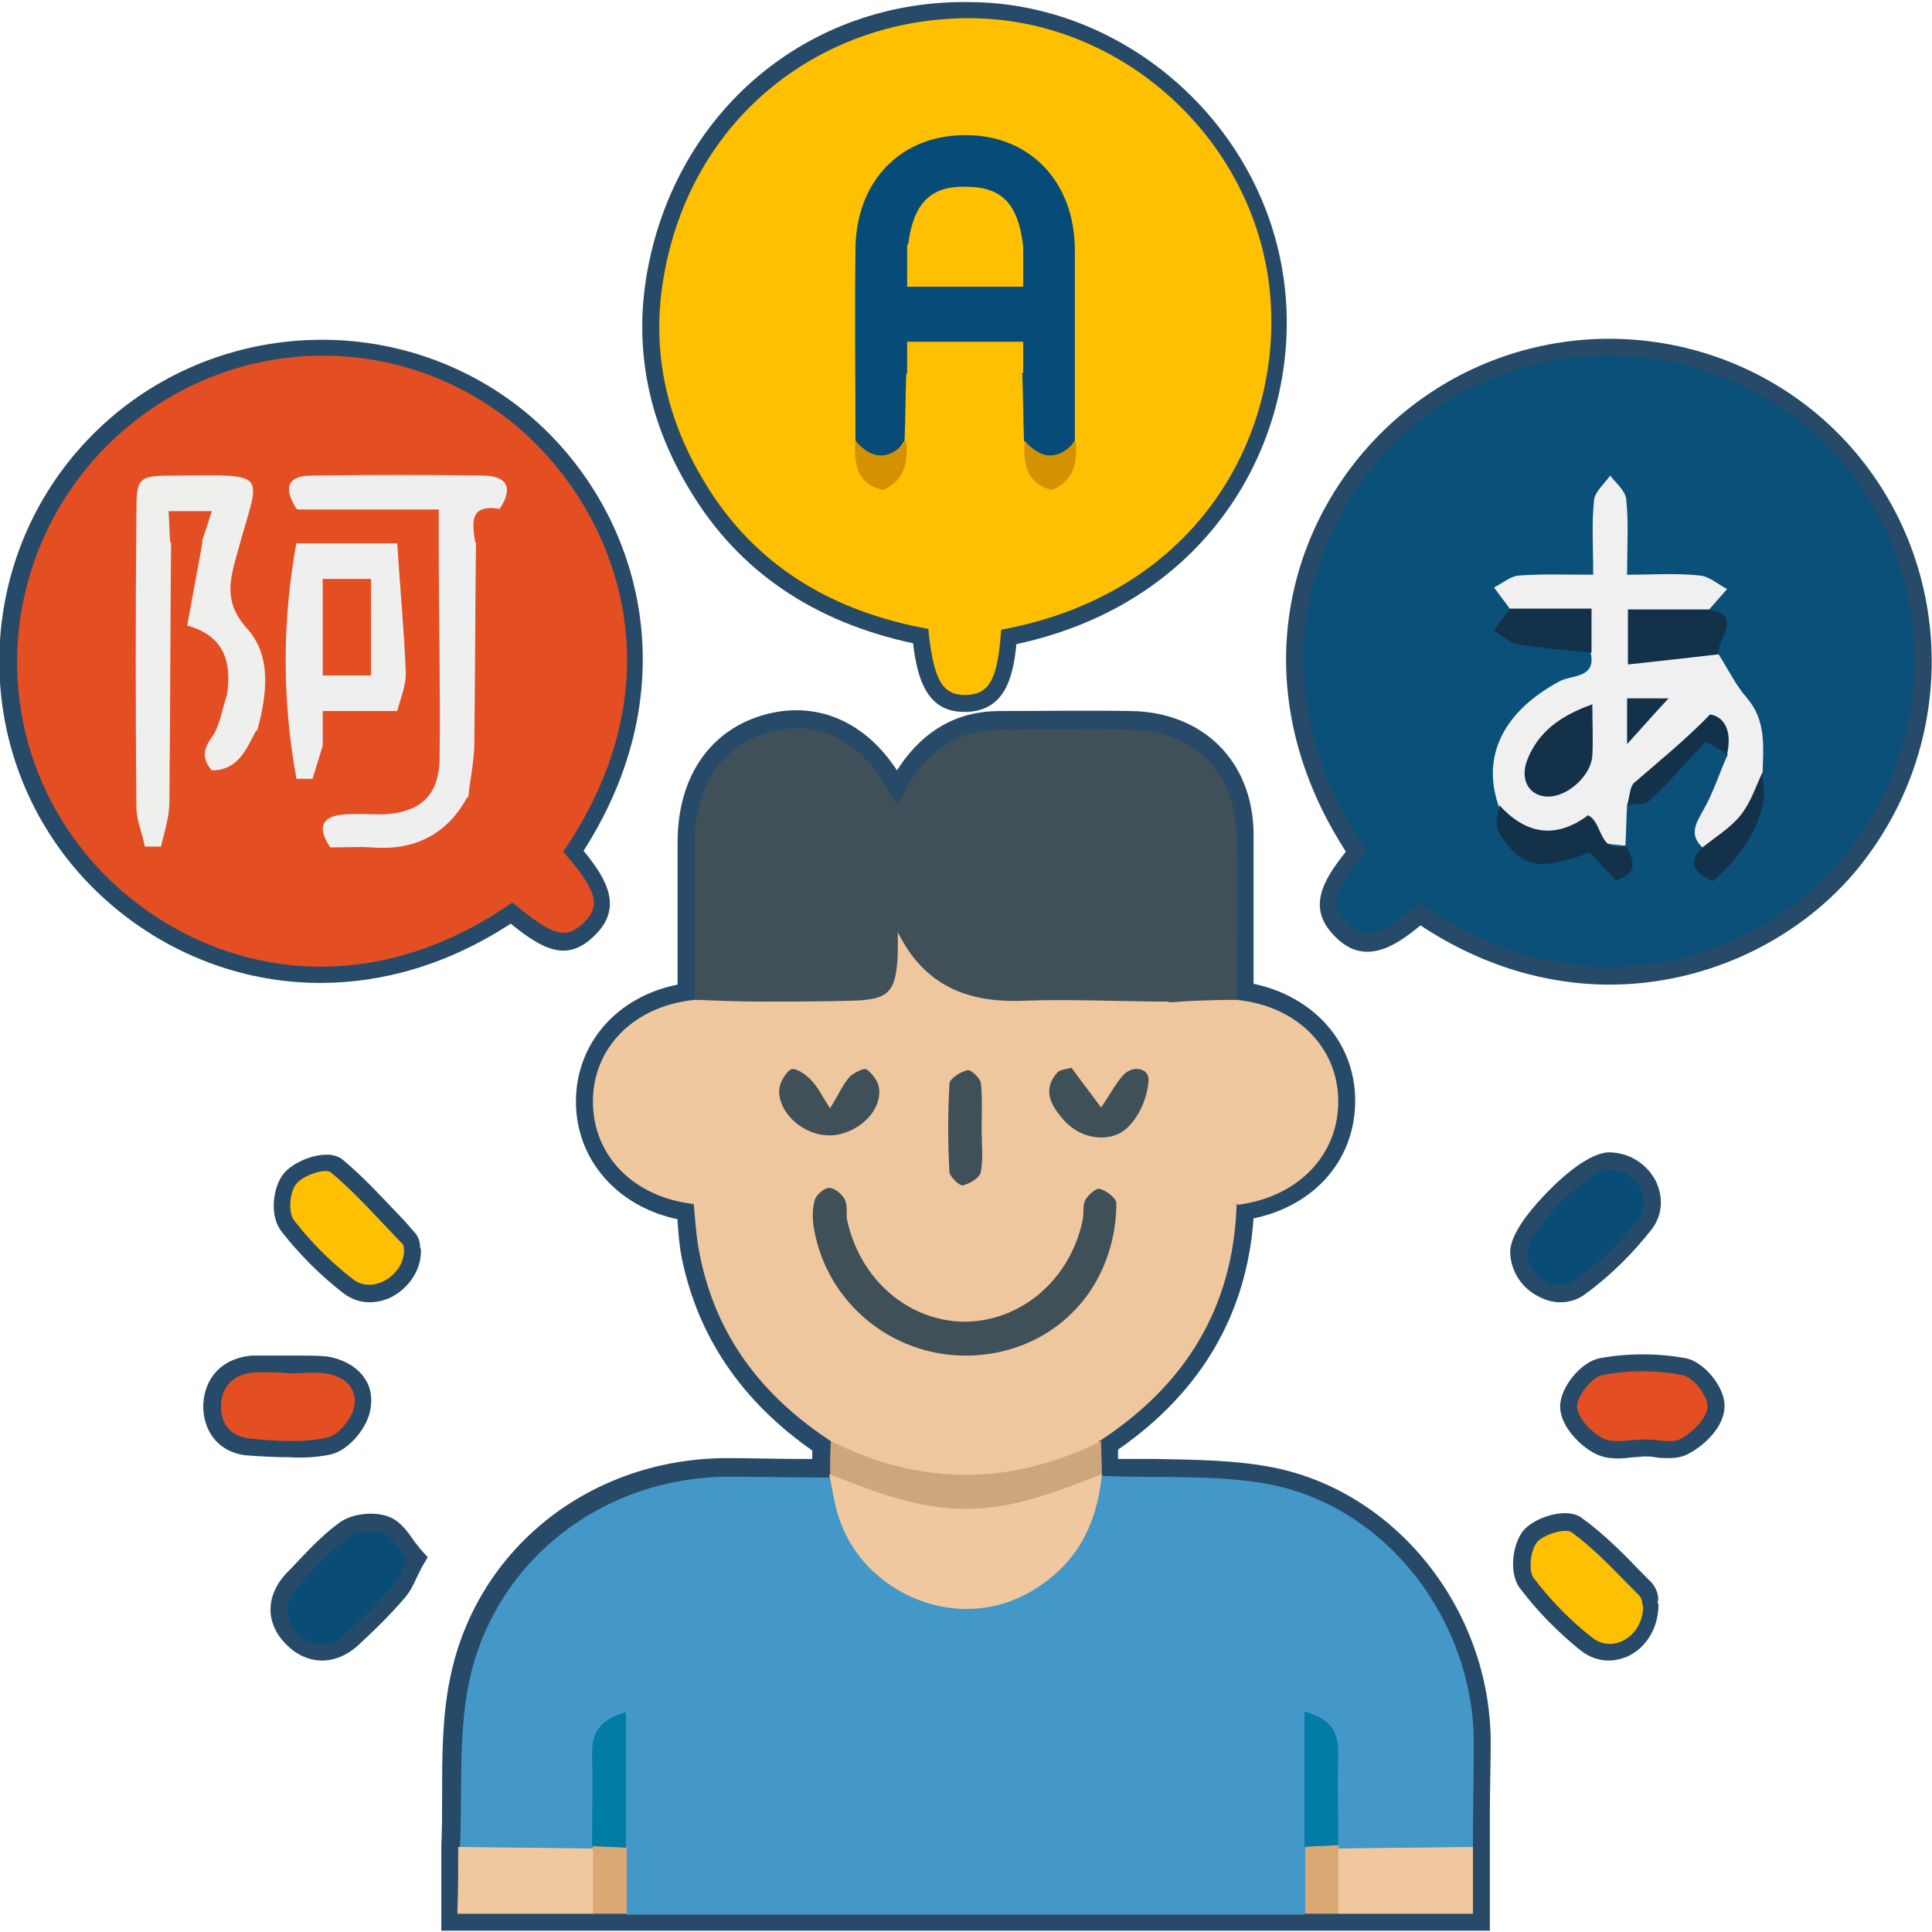
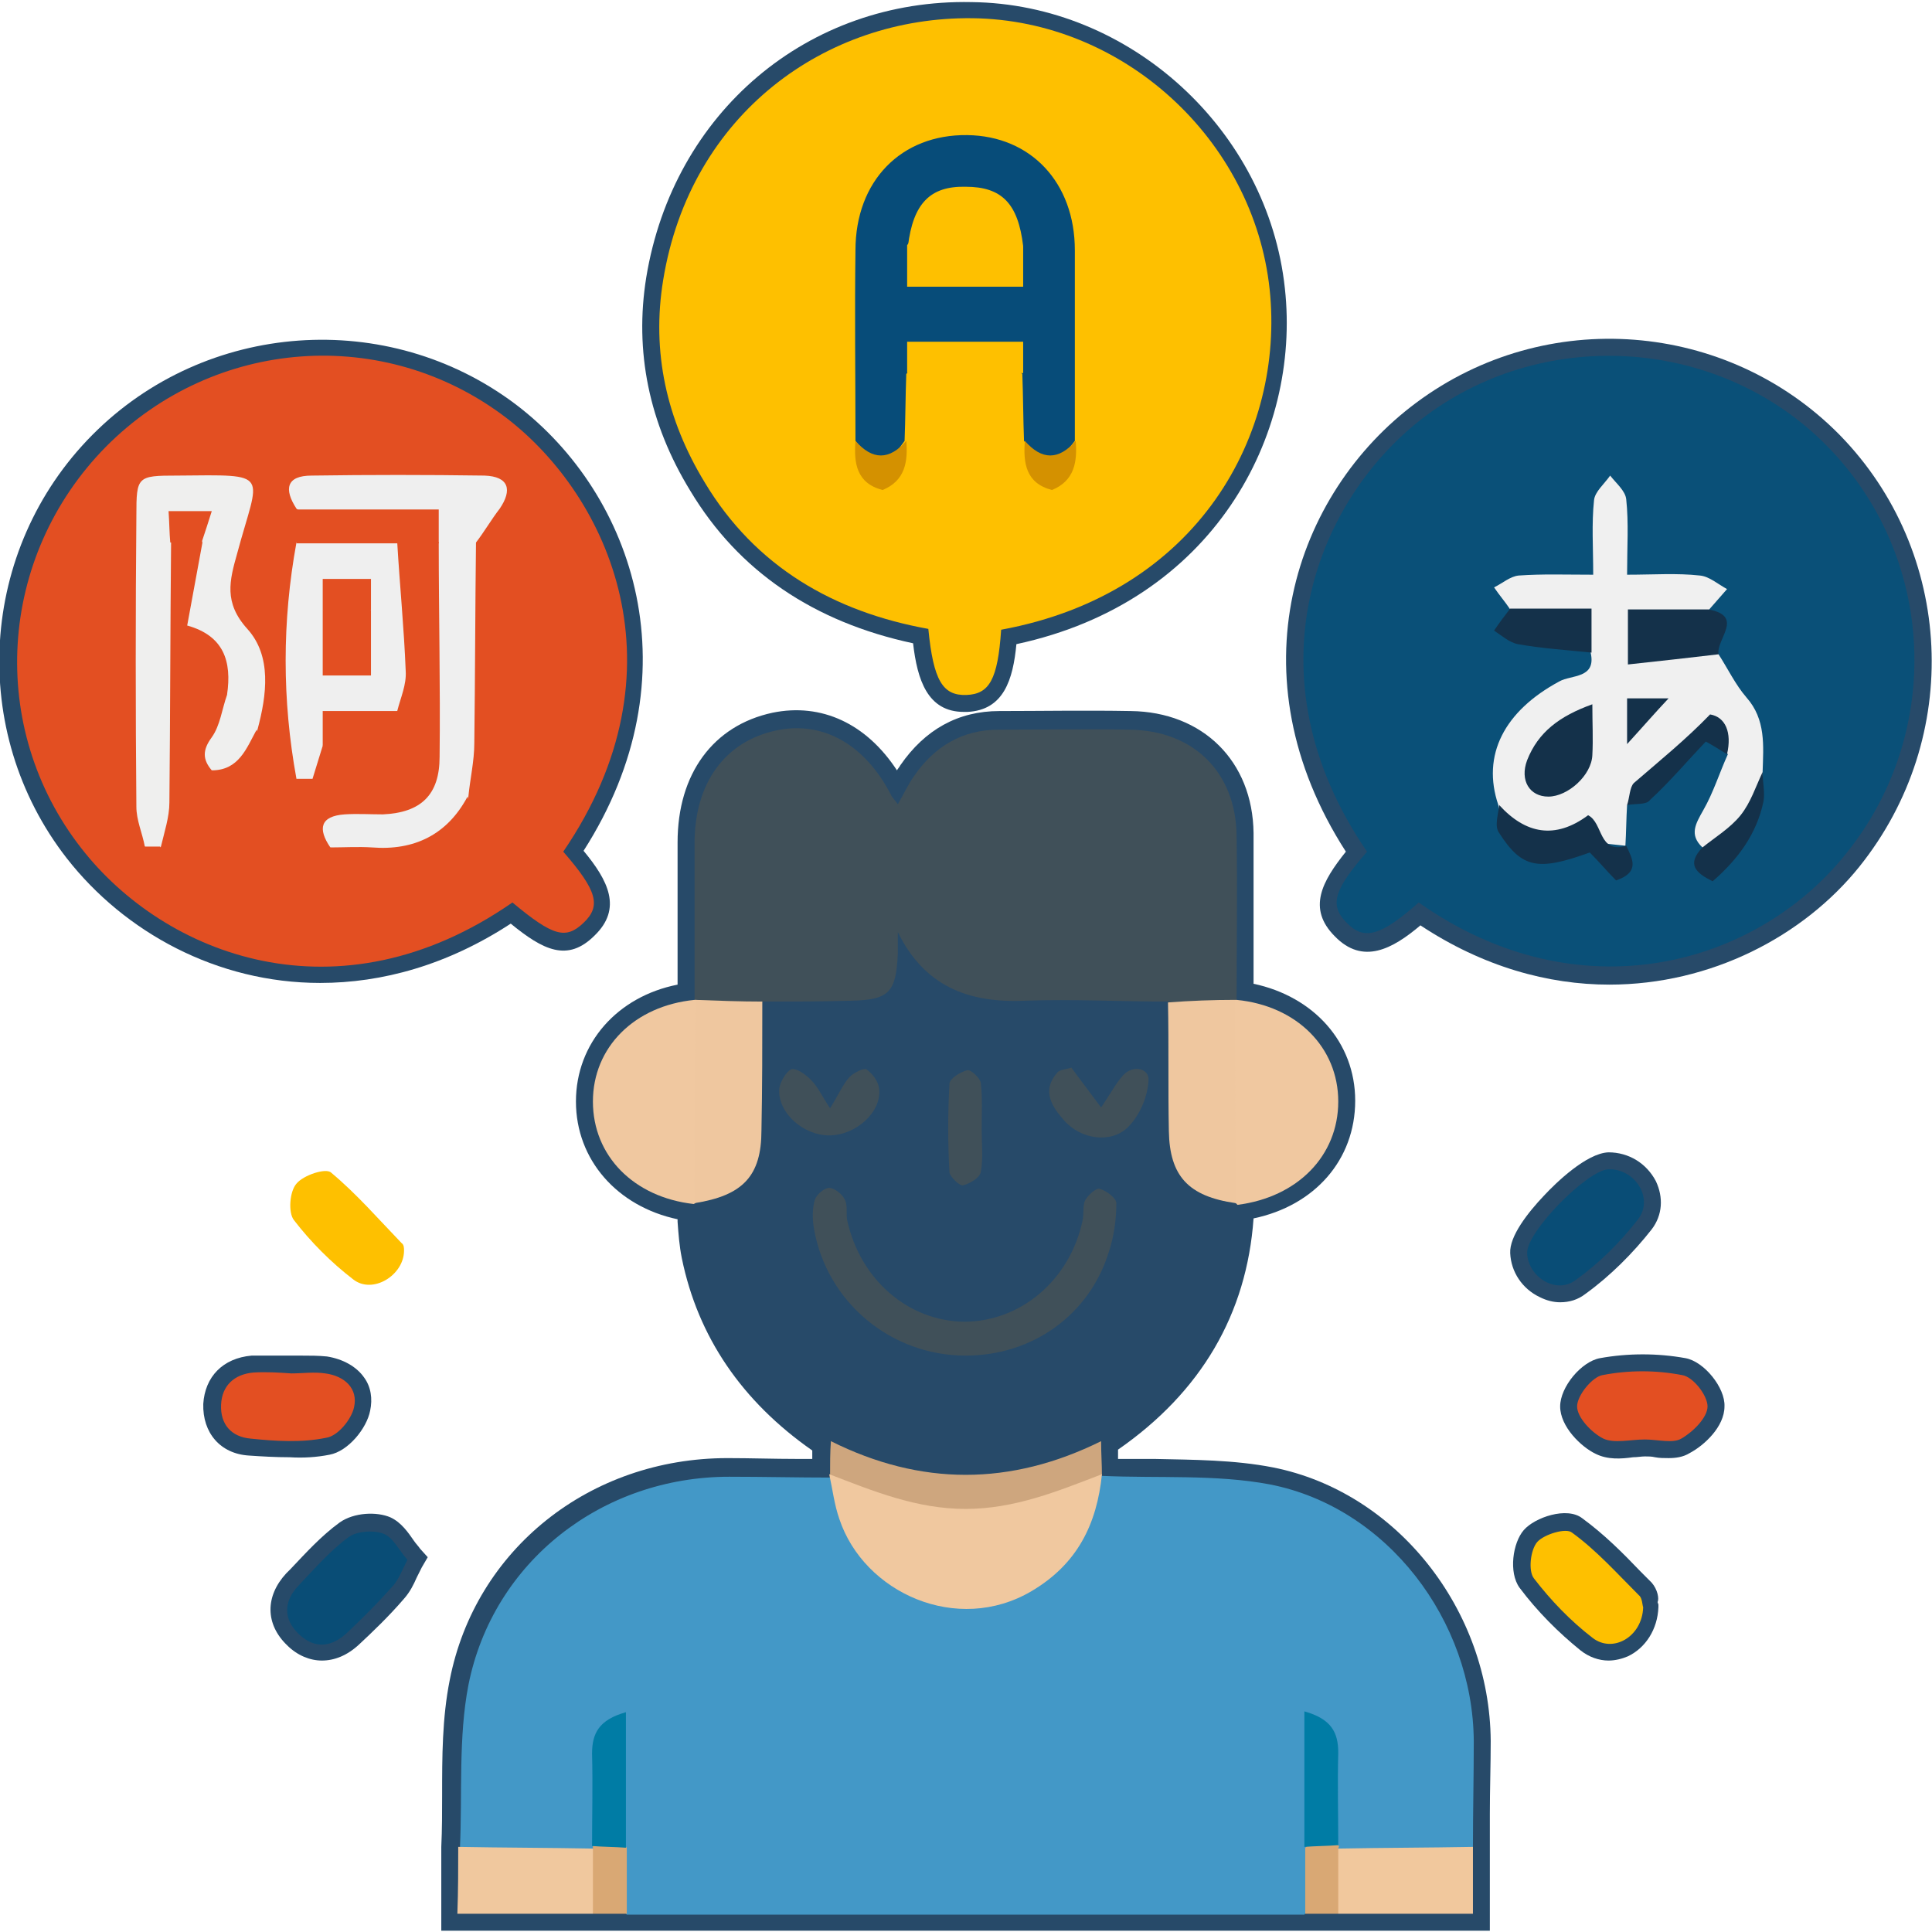
<svg xmlns="http://www.w3.org/2000/svg" width="56" height="56" viewBox="0 0 56 56" fill="none">
  <g clip-path="url(#clip0_1_10660)">
    <path d="M36.9 42.534C35.77 42.313 34.592 42.313 33.462 42.288C33.119 42.288 32.75 42.288 32.407 42.288V42.018C34.813 40.349 36.138 38.09 36.335 35.316C38.102 34.948 39.281 33.622 39.281 31.904C39.281 30.209 38.078 28.884 36.335 28.515C36.335 28.172 36.335 27.828 36.335 27.484C36.335 26.404 36.335 25.275 36.335 24.145C36.31 22.059 34.862 20.635 32.775 20.61C31.474 20.586 30.148 20.61 28.97 20.61C27.767 20.61 26.809 21.15 26.097 22.181C26.073 22.231 26.024 22.28 25.999 22.329C25.115 20.979 23.814 20.365 22.39 20.659C20.672 21.028 19.64 22.427 19.64 24.416C19.64 25.471 19.64 26.502 19.64 27.558V28.54C17.897 28.884 16.694 30.234 16.694 31.928C16.694 33.622 17.897 34.972 19.64 35.341C19.64 35.365 19.64 35.39 19.64 35.414C19.665 35.758 19.689 36.102 19.763 36.47C20.23 38.753 21.506 40.619 23.544 42.043V42.288C23.397 42.288 23.249 42.288 23.102 42.288C22.439 42.288 21.752 42.264 21.089 42.264C17.087 42.264 13.773 44.915 13.036 48.696C12.815 49.801 12.815 50.93 12.815 52.035C12.815 52.526 12.815 53.017 12.791 53.533V55.963H13.282H43.184V53.533C43.184 53.214 43.184 52.894 43.184 52.575C43.184 51.888 43.209 51.151 43.209 50.464C43.184 46.658 40.484 43.246 36.9 42.534Z" fill="#274A69" />
    <path d="M26.466 18.646C26.588 19.702 26.883 20.635 27.939 20.635C27.963 20.635 28.012 20.635 28.037 20.635C29.093 20.586 29.363 19.702 29.461 18.671C35.181 17.443 37.71 12.607 37.243 8.359C36.752 3.768 32.751 0.11 28.16 0.061C23.421 -0.037 19.518 3.253 18.732 8.04C18.388 10.176 18.806 12.263 20.009 14.227C21.408 16.559 23.593 18.032 26.466 18.646Z" fill="#274A69" />
    <path d="M53.324 12.607C50.059 9.292 44.805 8.875 41.049 11.674C37.513 14.301 35.721 19.579 39.011 24.686C38.324 25.545 37.882 26.331 38.692 27.141C39.502 27.975 40.361 27.509 41.172 26.822C42.988 28.024 44.879 28.54 46.646 28.54C49.592 28.54 52.268 27.141 53.889 25.128C56.908 21.371 56.638 15.995 53.324 12.607Z" fill="#274A69" />
    <path d="M14.804 26.772C15.737 27.534 16.449 27.902 17.235 27.116C18.045 26.331 17.627 25.52 16.915 24.661C20.156 19.604 18.413 14.35 14.951 11.723C11.244 8.924 5.966 9.292 2.676 12.607C-0.614 15.921 -0.933 21.199 1.939 24.882C3.609 27.018 6.285 28.491 9.28 28.491C11.072 28.491 12.963 27.975 14.804 26.772Z" fill="#274A69" />
    <path d="M48.856 39.367C48.045 39.22 47.186 39.22 46.376 39.367C45.836 39.465 45.222 40.202 45.222 40.766C45.222 41.355 45.836 41.945 46.253 42.141C46.597 42.313 46.99 42.288 47.334 42.239C47.456 42.239 47.579 42.215 47.677 42.215C47.775 42.215 47.874 42.215 47.972 42.239C48.095 42.264 48.242 42.264 48.365 42.264C48.561 42.264 48.782 42.239 48.978 42.117C49.396 41.896 49.985 41.355 49.985 40.766C50.01 40.226 49.396 39.465 48.856 39.367Z" fill="#274A69" />
    <path d="M9.55 42.166C10.09 42.068 10.63 41.405 10.729 40.889C10.802 40.545 10.753 40.202 10.557 39.932C10.336 39.612 9.943 39.392 9.477 39.318C9.231 39.293 8.986 39.293 8.74 39.293H8.421C8.323 39.293 8.2 39.293 8.102 39.293C7.832 39.293 7.562 39.293 7.292 39.293C6.457 39.367 5.941 39.907 5.892 40.693C5.868 41.527 6.383 42.141 7.218 42.19C7.586 42.215 7.979 42.239 8.396 42.239C8.789 42.264 9.182 42.239 9.55 42.166Z" fill="#274A69" />
    <path d="M47.874 45.873C47.776 45.775 47.677 45.676 47.555 45.554C47.039 45.014 46.499 44.473 45.861 44.007C45.419 43.663 44.486 43.982 44.167 44.351C43.847 44.719 43.725 45.578 44.044 46.02C44.559 46.708 45.173 47.321 45.812 47.837C46.057 48.033 46.352 48.132 46.622 48.132C46.818 48.132 47.014 48.082 47.186 48.009C47.702 47.763 48.046 47.223 48.07 46.585V46.511L48.046 46.438C48.095 46.339 48.046 46.069 47.874 45.873Z" fill="#274A69" />
-     <path d="M11.563 35.218C11.048 34.678 10.532 34.113 9.943 33.622C9.796 33.499 9.599 33.45 9.354 33.475C8.985 33.499 8.47 33.72 8.224 34.015C7.905 34.408 7.807 35.242 8.151 35.684C8.666 36.347 9.28 36.961 9.943 37.477C10.164 37.648 10.434 37.747 10.704 37.747C10.925 37.747 11.146 37.697 11.342 37.599C11.858 37.329 12.201 36.814 12.201 36.273V36.224L12.177 36.151C12.177 36.053 12.152 35.856 12.005 35.709C11.858 35.537 11.71 35.365 11.563 35.218Z" fill="#274A69" />
    <path d="M12.005 44.67C11.833 44.424 11.637 44.13 11.318 43.982C10.925 43.811 10.262 43.835 9.845 44.13C9.305 44.523 8.863 45.014 8.421 45.48L8.298 45.603C7.684 46.266 7.684 47.076 8.323 47.69C8.617 47.984 8.986 48.132 9.329 48.132C9.698 48.132 10.066 47.984 10.409 47.665C10.778 47.321 11.269 46.855 11.711 46.339C11.883 46.143 11.981 45.947 12.079 45.725C12.128 45.627 12.177 45.529 12.226 45.431L12.398 45.136L12.177 44.891C12.128 44.817 12.054 44.743 12.005 44.67Z" fill="#274A69" />
    <path d="M44.633 37.599C44.829 37.697 45.026 37.747 45.222 37.747C45.492 37.747 45.738 37.673 45.959 37.501C46.671 36.986 47.334 36.323 47.874 35.635C48.193 35.218 48.217 34.702 47.996 34.236C47.726 33.72 47.211 33.401 46.622 33.401C45.983 33.426 45.099 34.285 44.756 34.653C44.289 35.144 43.749 35.832 43.774 36.323C43.798 36.863 44.117 37.354 44.633 37.599Z" fill="#274A69" />
    <path d="M31.94 42.779C33.561 42.853 35.23 42.73 36.801 43.025C40.214 43.688 42.694 46.978 42.718 50.464C42.718 51.495 42.694 52.502 42.694 53.533C41.515 54.245 40.288 53.901 39.06 53.803C38.937 53.754 38.815 53.68 38.716 53.606C38.176 52.698 38.618 51.618 38.25 50.685C38.127 51.691 38.176 52.698 38.152 53.705C38.176 54.318 38.275 54.956 37.808 55.497C31.253 55.497 24.723 55.497 18.168 55.497C17.701 54.981 17.799 54.343 17.824 53.729C17.824 52.722 17.873 51.691 17.799 50.415C17.333 51.618 17.799 52.673 17.333 53.582C17.235 53.68 17.136 53.778 17.014 53.827C15.762 53.974 14.509 54.294 13.331 53.582C13.405 52.011 13.282 50.366 13.577 48.843C14.289 45.259 17.456 42.804 21.138 42.804C22.12 42.804 23.102 42.828 24.084 42.828C24.133 42.853 24.182 42.902 24.232 42.927C24.747 43.909 24.993 45.063 26.048 45.725C27.988 46.953 30.124 46.388 31.204 44.351C31.449 43.884 31.572 43.369 31.842 42.927C31.842 42.828 31.891 42.804 31.94 42.779Z" fill="#4398C7" />
    <path d="M29.019 18.253C28.921 19.702 28.675 20.119 28.012 20.144C27.325 20.168 27.055 19.726 26.908 18.229C24.183 17.738 21.899 16.437 20.426 13.982C19.321 12.165 18.88 10.201 19.223 8.114C20.009 3.302 23.937 0.479 28.184 0.528C32.554 0.577 36.335 4.039 36.801 8.384C37.243 12.533 34.764 17.198 29.019 18.253Z" fill="#FEC000" />
    <path d="M41.122 26.159C40.018 27.141 39.527 27.263 39.036 26.748C38.52 26.232 38.667 25.79 39.625 24.686C36.09 19.53 38.176 14.399 41.343 12.042C44.854 9.44 49.887 9.808 52.956 12.926C56.123 16.142 56.344 21.248 53.496 24.759C50.918 27.975 45.787 29.448 41.122 26.159Z" fill="#0A5078" />
    <path d="M16.326 24.686C17.308 25.815 17.431 26.257 16.915 26.748C16.4 27.239 16.032 27.141 14.853 26.159C9.796 29.669 4.763 27.681 2.357 24.587C-0.368 21.101 -0.074 16.142 3.069 12.95C6.211 9.783 11.146 9.415 14.681 12.116C17.652 14.399 19.935 19.407 16.326 24.686Z" fill="#E34F22" />
-     <path d="M24.084 41.773C22.096 40.472 20.745 38.729 20.279 36.347C20.181 35.881 20.156 35.39 20.107 34.899C20.131 34.85 20.181 34.776 20.205 34.727C21.408 34.138 21.801 33.156 21.752 31.854C21.727 30.872 21.482 29.841 22.046 28.884C22.587 28.515 23.225 28.589 23.839 28.614C24.87 28.663 25.606 28.417 25.754 27.239C25.778 27.043 25.901 26.871 26.097 26.797C26.195 26.772 26.269 26.772 26.318 26.846C27.398 28.417 28.921 28.761 30.713 28.638C31.744 28.565 32.849 28.393 33.855 28.884C34.494 29.817 34.224 30.848 34.199 31.854C34.15 33.156 34.518 34.162 35.746 34.751C35.77 34.8 35.819 34.874 35.844 34.923C35.746 37.918 34.346 40.153 31.867 41.773C31.351 42.608 30.467 42.779 29.657 42.902C27.693 43.246 25.704 43.344 24.084 41.773Z" fill="#EFC79F" />
    <path d="M33.855 29.031C32.481 29.031 31.081 28.957 29.706 29.006C28.037 29.08 26.785 28.565 26.024 27.018C26.024 27.214 26.024 27.411 26.024 27.632C25.975 28.761 25.778 28.982 24.674 29.006C23.814 29.031 22.955 29.031 22.12 29.031C21.531 29.424 20.917 29.424 20.279 29.129C20.23 29.08 20.181 29.031 20.132 28.982C20.132 27.46 20.132 25.962 20.132 24.44C20.132 22.697 21.015 21.494 22.488 21.175C23.839 20.88 25.066 21.568 25.827 23.041C25.852 23.114 25.925 23.163 26.024 23.311C26.196 23.016 26.318 22.746 26.49 22.501C27.079 21.641 27.89 21.15 28.945 21.15C30.222 21.15 31.474 21.126 32.751 21.15C34.592 21.175 35.819 22.378 35.844 24.219C35.868 25.815 35.844 27.411 35.844 29.006C35.795 29.056 35.746 29.105 35.697 29.154C35.083 29.424 34.469 29.424 33.855 29.031Z" fill="#405059" />
    <path d="M35.844 28.982C37.587 29.154 38.79 30.357 38.79 31.928C38.79 33.499 37.612 34.702 35.869 34.923L35.819 34.874C35.427 34.457 35.402 33.917 35.427 33.401C35.525 31.928 35.058 30.406 35.795 28.982H35.844Z" fill="#F0C8A0" />
    <path d="M20.107 34.899C18.364 34.702 17.186 33.499 17.186 31.928C17.186 30.357 18.389 29.154 20.132 28.982H20.181C20.794 30.946 20.819 32.91 20.156 34.874L20.107 34.899Z" fill="#F0C8A0" />
    <path d="M13.282 53.533C14.583 53.557 15.884 53.557 17.185 53.582C17.676 54.22 17.652 54.834 17.185 55.472C15.933 55.472 14.681 55.472 13.257 55.472C13.282 54.785 13.282 54.146 13.282 53.533Z" fill="#F0C89E" />
    <path d="M24.084 41.773C26.686 43.074 29.289 43.074 31.916 41.773C31.916 42.117 31.94 42.436 31.94 42.779V42.755C31.327 43.663 30.32 43.86 29.387 43.982C27.497 44.228 25.582 44.301 24.06 42.755V42.779C24.06 42.436 24.06 42.092 24.084 41.773Z" fill="#CEA67E" />
    <path d="M38.79 53.582C40.091 53.557 41.392 53.557 42.694 53.533C42.694 54.146 42.694 54.736 42.694 55.472C41.343 55.472 40.067 55.472 38.79 55.472C38.324 54.834 38.299 54.196 38.79 53.582Z" fill="#F1C89D" />
    <path d="M47.677 41.724C47.26 41.724 46.794 41.846 46.474 41.699C46.131 41.527 45.713 41.085 45.713 40.766C45.713 40.447 46.155 39.907 46.45 39.858C47.211 39.711 47.997 39.711 48.758 39.858C49.077 39.907 49.494 40.447 49.494 40.766C49.494 41.085 49.077 41.503 48.733 41.699C48.488 41.846 48.046 41.724 47.677 41.724Z" fill="#E34F22" />
    <path d="M8.446 39.809C8.765 39.809 9.108 39.76 9.428 39.809C9.992 39.883 10.385 40.251 10.262 40.791C10.189 41.135 9.796 41.626 9.452 41.675C8.74 41.822 7.979 41.773 7.267 41.699C6.702 41.65 6.383 41.282 6.408 40.717C6.432 40.153 6.801 39.833 7.341 39.784C7.709 39.76 8.077 39.784 8.446 39.809Z" fill="#E34F22" />
    <path d="M47.628 46.585C47.604 47.444 46.745 47.935 46.155 47.469C45.517 46.978 44.952 46.388 44.461 45.75C44.289 45.529 44.363 44.915 44.559 44.694C44.756 44.473 45.394 44.277 45.566 44.424C46.278 44.94 46.867 45.603 47.506 46.241C47.604 46.315 47.604 46.536 47.628 46.585Z" fill="#FEC000" />
    <path d="M11.711 36.249C11.711 36.961 10.802 37.526 10.238 37.084C9.599 36.593 9.01 36.003 8.519 35.365C8.347 35.144 8.396 34.53 8.593 34.309C8.789 34.064 9.452 33.843 9.599 33.99C10.336 34.604 10.974 35.341 11.637 36.028C11.711 36.077 11.711 36.175 11.711 36.249Z" fill="#FEC000" />
    <path d="M11.809 45.21C11.637 45.554 11.539 45.824 11.342 46.02C10.95 46.462 10.508 46.904 10.066 47.321C9.624 47.739 9.133 47.812 8.666 47.37C8.2 46.928 8.225 46.413 8.642 45.971C9.108 45.48 9.575 44.94 10.115 44.547C10.361 44.375 10.827 44.351 11.097 44.449C11.392 44.547 11.563 44.94 11.809 45.21Z" fill="#094D76" />
    <path d="M46.622 33.892C47.383 33.868 47.947 34.727 47.481 35.341C46.965 36.004 46.352 36.617 45.664 37.108C45.1 37.526 44.289 37.01 44.265 36.323C44.24 35.709 46.008 33.917 46.622 33.892Z" fill="#094D76" />
    <path d="M17.186 55.472C17.186 54.834 17.186 54.22 17.186 53.582V53.508C17.529 53.263 17.848 53.287 18.168 53.557C18.168 54.195 18.168 54.834 18.168 55.472C17.848 55.472 17.529 55.472 17.186 55.472Z" fill="#D9A874" />
    <path d="M38.79 53.582C38.79 54.22 38.79 54.834 38.79 55.472C38.471 55.472 38.152 55.472 37.833 55.472C37.833 54.834 37.833 54.195 37.833 53.557C38.152 53.287 38.471 53.263 38.815 53.508L38.79 53.582Z" fill="#D9A874" />
    <path d="M24.035 42.73C25.312 43.221 26.564 43.737 27.988 43.737C29.412 43.737 30.664 43.221 31.941 42.73C31.793 44.179 31.229 45.333 29.903 46.118C27.742 47.395 25.042 46.167 24.33 44.032C24.183 43.614 24.133 43.172 24.035 42.73Z" fill="#F0C89F" />
    <path d="M18.143 53.557C17.824 53.533 17.48 53.533 17.161 53.508C17.161 52.624 17.185 51.74 17.161 50.832C17.161 50.243 17.357 49.85 18.143 49.629C18.143 51.004 18.143 52.281 18.143 53.557Z" fill="#007CA5" />
    <path d="M38.79 53.483C38.471 53.508 38.127 53.508 37.808 53.533C37.808 52.256 37.808 50.979 37.808 49.605C38.594 49.825 38.79 50.218 38.79 50.807C38.766 51.716 38.79 52.6 38.79 53.483Z" fill="#007CA5" />
    <path d="M24.796 12.779C24.796 10.937 24.771 9.096 24.796 7.255C24.796 5.242 26.122 3.891 28.037 3.916C29.878 3.94 31.155 5.291 31.155 7.255C31.155 9.096 31.155 10.937 31.155 12.779C30.467 13.662 30.369 13.662 29.682 12.779C29.657 12.14 29.657 11.477 29.633 10.839C28.651 9.931 27.251 9.931 26.269 10.839C26.245 11.477 26.245 12.14 26.22 12.779C25.582 13.662 25.483 13.662 24.796 12.779Z" fill="#074C79" />
    <path d="M26.294 10.815C26.294 10.544 26.294 10.25 26.294 9.906C27.374 9.906 28.479 9.906 29.657 9.906C29.657 10.225 29.657 10.52 29.657 10.815C28.552 10.815 27.423 10.815 26.294 10.815Z" fill="#FEC000" />
    <path d="M29.706 12.779C30.197 13.343 30.688 13.343 31.179 12.779C31.228 13.368 31.155 13.932 30.492 14.203C29.731 14.006 29.657 13.417 29.706 12.779Z" fill="#D49100" />
    <path d="M24.796 12.779C25.287 13.343 25.778 13.343 26.269 12.779C26.318 13.368 26.245 13.932 25.582 14.203C24.821 14.006 24.747 13.417 24.796 12.779Z" fill="#D49100" />
    <path d="M49.813 18.965C50.083 19.383 50.304 19.849 50.623 20.217C51.188 20.856 51.114 21.617 51.09 22.378C51.114 23.065 50.771 23.63 50.427 24.145C50.182 24.489 49.887 24.907 49.347 24.563C48.954 24.195 49.15 23.875 49.371 23.483C49.666 22.967 49.838 22.402 50.083 21.862C49.862 21.641 49.887 21.248 49.47 21.028C48.61 21.691 48.046 22.672 47.162 23.335C47.137 23.728 47.137 24.121 47.113 24.514C46.131 24.416 45.173 24.268 44.191 24.195C43.798 24.17 43.504 23.777 43.43 23.335C42.939 21.887 43.602 20.61 45.198 19.751C45.541 19.555 46.278 19.677 46.106 18.916C45.91 18.376 45.541 18.081 44.952 18.057C44.535 18.032 44.044 18.106 43.774 17.664C43.627 17.443 43.455 17.247 43.307 17.026C43.553 16.903 43.774 16.707 44.019 16.682C44.707 16.633 45.37 16.658 46.18 16.658C46.18 15.872 46.131 15.184 46.204 14.497C46.229 14.252 46.499 14.031 46.671 13.785C46.843 14.006 47.113 14.227 47.137 14.473C47.211 15.16 47.162 15.847 47.162 16.658C47.923 16.658 48.61 16.608 49.273 16.682C49.543 16.707 49.789 16.928 50.059 17.075C49.887 17.271 49.715 17.468 49.543 17.664C49.101 18.352 48.119 17.738 47.628 18.45C48.218 19.26 49.2 18.352 49.813 18.965Z" fill="#F0F0F0" />
    <path d="M49.813 18.965C48.954 19.064 48.119 19.162 47.186 19.26C47.186 18.646 47.186 18.18 47.186 17.664C47.996 17.664 48.758 17.664 49.519 17.664C50.574 17.86 49.739 18.523 49.813 18.965Z" fill="#14314A" />
    <path d="M43.455 23.335C44.216 24.17 45.075 24.342 46.032 23.63C46.474 23.851 46.327 24.759 47.137 24.514C47.309 24.882 47.554 25.275 46.843 25.52C46.597 25.275 46.352 24.98 46.081 24.71C44.584 25.25 44.117 25.177 43.455 24.145C43.307 23.949 43.43 23.605 43.455 23.335Z" fill="#14314A" />
    <path d="M47.162 23.335C47.236 23.114 47.236 22.82 47.358 22.697C48.095 22.059 48.856 21.445 49.568 20.708C50.01 20.782 50.206 21.224 50.059 21.862C49.862 21.74 49.666 21.617 49.445 21.494C48.905 22.059 48.389 22.672 47.825 23.188C47.727 23.335 47.407 23.286 47.162 23.335Z" fill="#14314A" />
    <path d="M43.774 17.64C44.51 17.64 45.271 17.64 46.131 17.64C46.131 18.081 46.131 18.499 46.131 18.916C45.419 18.843 44.682 18.794 43.995 18.671C43.749 18.622 43.528 18.425 43.307 18.278C43.455 18.057 43.602 17.86 43.774 17.64Z" fill="#14314A" />
    <path d="M49.347 24.563C49.715 24.268 50.157 23.998 50.452 23.63C50.746 23.262 50.893 22.795 51.09 22.378C51.09 22.672 51.163 22.967 51.114 23.237C50.918 24.17 50.378 24.907 49.641 25.545C49.15 25.299 48.88 25.054 49.347 24.563Z" fill="#14314A" />
    <path d="M6.138 22.329C5.868 22.01 5.868 21.739 6.138 21.371C6.383 21.027 6.432 20.561 6.58 20.144C6.506 19.309 5.819 18.793 5.426 18.131C5.573 17.32 5.72 16.535 5.868 15.725C5.573 14.914 5.254 15.307 4.959 15.725C4.935 18.229 4.935 20.758 4.91 23.262C4.91 23.679 4.763 24.121 4.665 24.538C4.517 24.686 4.346 24.686 4.198 24.538C4.125 24.145 3.953 23.777 3.953 23.384C3.928 20.561 3.928 17.738 3.953 14.939C3.953 13.81 3.977 13.785 5.131 13.785C7.905 13.761 7.513 13.662 6.874 16.044C6.653 16.829 6.481 17.468 7.169 18.229C7.881 19.014 7.734 20.144 7.463 21.15C7.292 21.838 7.218 22.648 6.138 22.329Z" fill="#EFEFEE" />
    <path d="M9.575 24.563C9.206 24.023 9.28 23.654 9.992 23.605C10.36 23.581 10.729 23.605 11.097 23.605C12.202 23.556 12.742 23.041 12.742 21.936C12.766 19.874 12.717 17.811 12.717 15.725C12.251 15.037 11.514 15.184 10.827 15.111C10.066 15.062 9.256 15.307 8.593 14.743C8.224 14.178 8.298 13.785 9.035 13.785C10.704 13.761 12.373 13.761 14.043 13.785C14.755 13.81 14.853 14.203 14.485 14.743C14.239 15.062 14.043 15.405 13.797 15.725C13.773 17.664 13.773 19.604 13.748 21.543C13.748 22.059 13.626 22.574 13.576 23.09C13.061 24.784 11.342 25.422 9.575 24.563Z" fill="#EFEFEF" />
    <path d="M9.354 21.617C9.256 21.936 9.157 22.255 9.059 22.574C8.912 22.722 8.74 22.722 8.593 22.574C8.175 20.291 8.175 18.008 8.593 15.725C9.575 15.135 10.557 15.111 11.514 15.725C11.588 16.977 11.711 18.204 11.76 19.456C11.784 19.849 11.613 20.217 11.514 20.61C10.95 21.249 9.82 20.708 9.354 21.617Z" fill="#EFEFEF" />
    <path d="M11.514 15.749C10.532 15.749 9.55 15.749 8.593 15.749C8.593 15.43 8.593 15.086 8.593 14.767C9.943 14.767 11.269 14.767 12.717 14.767C12.717 15.135 12.717 15.455 12.717 15.749C12.325 15.725 11.932 15.725 11.514 15.749Z" fill="#E34F22" />
    <path d="M9.575 24.563C9.968 24.563 10.385 24.538 10.778 24.563C12.005 24.661 12.963 24.195 13.552 23.09C13.748 24.293 12.963 25.324 11.662 25.52C11.146 25.594 10.606 25.57 10.066 25.545C9.378 25.496 9.231 25.152 9.575 24.563Z" fill="#E34F22" />
    <path d="M9.354 21.617C9.354 21.322 9.354 21.052 9.354 20.61C10.066 20.61 10.778 20.61 11.514 20.61C12.079 21.298 11.612 21.519 11.023 21.592C10.483 21.666 9.918 21.617 9.354 21.617Z" fill="#E34F22" />
    <path d="M6.138 22.329C6.923 22.329 7.144 21.69 7.439 21.15C7.709 21.862 7.414 22.451 6.899 22.918C6.727 23.09 6.383 23.09 6.113 23.188C6.138 22.893 6.138 22.599 6.138 22.329Z" fill="#E34F22" />
    <path d="M5.426 18.131C6.481 18.425 6.727 19.162 6.58 20.144C6.359 19.874 6.187 19.53 5.892 19.358C5.352 19.039 5.377 18.622 5.426 18.131Z" fill="#E34F22" />
    <path d="M4.935 15.725C4.91 15.455 4.91 15.16 4.886 14.816C5.303 14.816 5.671 14.816 6.138 14.816C6.039 15.135 5.941 15.43 5.843 15.725C5.548 15.725 5.254 15.725 4.935 15.725Z" fill="#E34F22" />
    <path d="M4.174 24.538C4.321 24.538 4.493 24.538 4.64 24.538C4.64 24.808 4.665 25.078 4.665 25.349C4.493 25.349 4.296 25.349 4.125 25.349C4.149 25.103 4.174 24.833 4.174 24.538Z" fill="#E34F22" />
    <path d="M8.593 22.574C8.74 22.574 8.912 22.574 9.059 22.574C9.059 22.844 9.084 23.114 9.084 23.384C8.912 23.384 8.716 23.384 8.544 23.384C8.568 23.139 8.593 22.869 8.593 22.574Z" fill="#E34F22" />
-     <path d="M13.773 15.725C13.699 15.184 13.576 14.62 14.46 14.743C14.755 15.553 14.73 15.602 13.773 15.725Z" fill="#E34F22" />
    <path d="M27.988 39.293C25.827 39.293 23.961 37.746 23.593 35.611C23.544 35.341 23.544 35.021 23.618 34.776C23.667 34.629 23.888 34.432 24.035 34.432C24.182 34.432 24.403 34.604 24.477 34.751C24.575 34.923 24.526 35.144 24.55 35.341C24.919 37.084 26.318 38.287 27.939 38.311C29.583 38.311 31.007 37.108 31.376 35.39C31.425 35.193 31.376 34.972 31.449 34.8C31.523 34.653 31.768 34.432 31.867 34.457C32.063 34.506 32.358 34.727 32.358 34.874C32.358 35.365 32.284 35.856 32.137 36.298C31.572 38.115 29.927 39.293 27.988 39.293Z" fill="#405059" />
    <path d="M20.132 34.874C20.132 32.91 20.132 30.946 20.156 28.982C20.794 29.006 21.457 29.031 22.096 29.031C22.096 30.283 22.096 31.535 22.071 32.763C22.071 34.089 21.531 34.653 20.132 34.874Z" fill="#EFC79F" />
    <path d="M35.795 28.982C35.795 30.946 35.819 32.91 35.819 34.874C34.444 34.678 33.904 34.089 33.88 32.787C33.855 31.535 33.88 30.283 33.855 29.056C34.518 29.006 35.156 28.982 35.795 28.982Z" fill="#EFC79F" />
    <path d="M24.06 32.124C24.305 31.732 24.428 31.437 24.624 31.216C24.747 31.093 25.042 30.946 25.115 30.995C25.287 31.118 25.459 31.339 25.483 31.56C25.557 32.247 24.796 32.91 24.035 32.91C23.274 32.91 22.538 32.247 22.587 31.56C22.611 31.363 22.783 31.069 22.93 30.995C23.078 30.946 23.348 31.142 23.495 31.29C23.716 31.511 23.814 31.756 24.06 32.124Z" fill="#405059" />
    <path d="M31.056 30.946C31.302 31.29 31.572 31.634 31.916 32.1C32.186 31.707 32.333 31.413 32.554 31.167C32.849 30.848 33.315 30.971 33.291 31.314C33.266 31.781 33.045 32.321 32.701 32.665C32.21 33.156 31.327 33.033 30.836 32.468C30.492 32.075 30.173 31.609 30.664 31.069C30.762 30.995 30.909 30.995 31.056 30.946Z" fill="#405059" />
    <path d="M28.454 32.738C28.454 33.156 28.503 33.573 28.43 33.966C28.405 34.138 28.11 34.309 27.914 34.358C27.816 34.383 27.546 34.113 27.521 33.99C27.472 33.131 27.472 32.272 27.521 31.413C27.521 31.265 27.84 31.069 28.037 31.02C28.135 30.995 28.405 31.241 28.43 31.388C28.479 31.83 28.454 32.272 28.454 32.738Z" fill="#405059" />
    <path d="M29.657 7.132C29.657 7.5 29.657 7.844 29.657 8.31C28.921 8.31 28.233 8.31 27.546 8.31C27.153 8.31 26.736 8.31 26.294 8.31C26.294 7.844 26.294 7.476 26.294 7.107C27.251 5.708 28.724 5.708 29.657 7.132Z" fill="#FEC000" />
    <path d="M29.657 7.132C28.233 6.076 27.742 6.076 26.318 7.132C26.466 5.904 26.957 5.389 27.988 5.413C29.044 5.413 29.51 5.904 29.657 7.132Z" fill="#FEC000" />
    <path d="M46.155 20.414C46.155 20.979 46.18 21.42 46.155 21.887C46.131 22.476 45.443 23.09 44.879 23.09C44.339 23.09 44.044 22.623 44.265 22.034C44.584 21.224 45.198 20.758 46.155 20.414Z" fill="#14314A" />
    <path d="M47.162 21.568C47.162 20.954 47.162 20.635 47.162 20.242C47.506 20.242 47.874 20.242 48.365 20.242C47.972 20.659 47.677 21.003 47.162 21.568Z" fill="#14314A" />
    <path d="M10.753 17.689C10.753 18.302 10.753 18.892 10.753 19.579C10.311 19.579 9.894 19.579 9.354 19.579C9.354 18.965 9.354 18.327 9.354 17.689C9.82 17.296 10.287 17.296 10.753 17.689Z" fill="#E34F22" />
    <path d="M10.753 17.689C10.287 17.689 9.82 17.689 9.354 17.689C9.354 17.394 9.354 17.124 9.354 16.78C9.771 16.78 10.213 16.78 10.753 16.78C10.753 17.075 10.753 17.394 10.753 17.689Z" fill="#E34F22" />
  </g>
  <defs>
    <clipPath id="clip0_1_10660">
      <rect width="56" height="55.926" fill="white" transform="translate(0 0.037)" />
    </clipPath>
  </defs>
</svg>